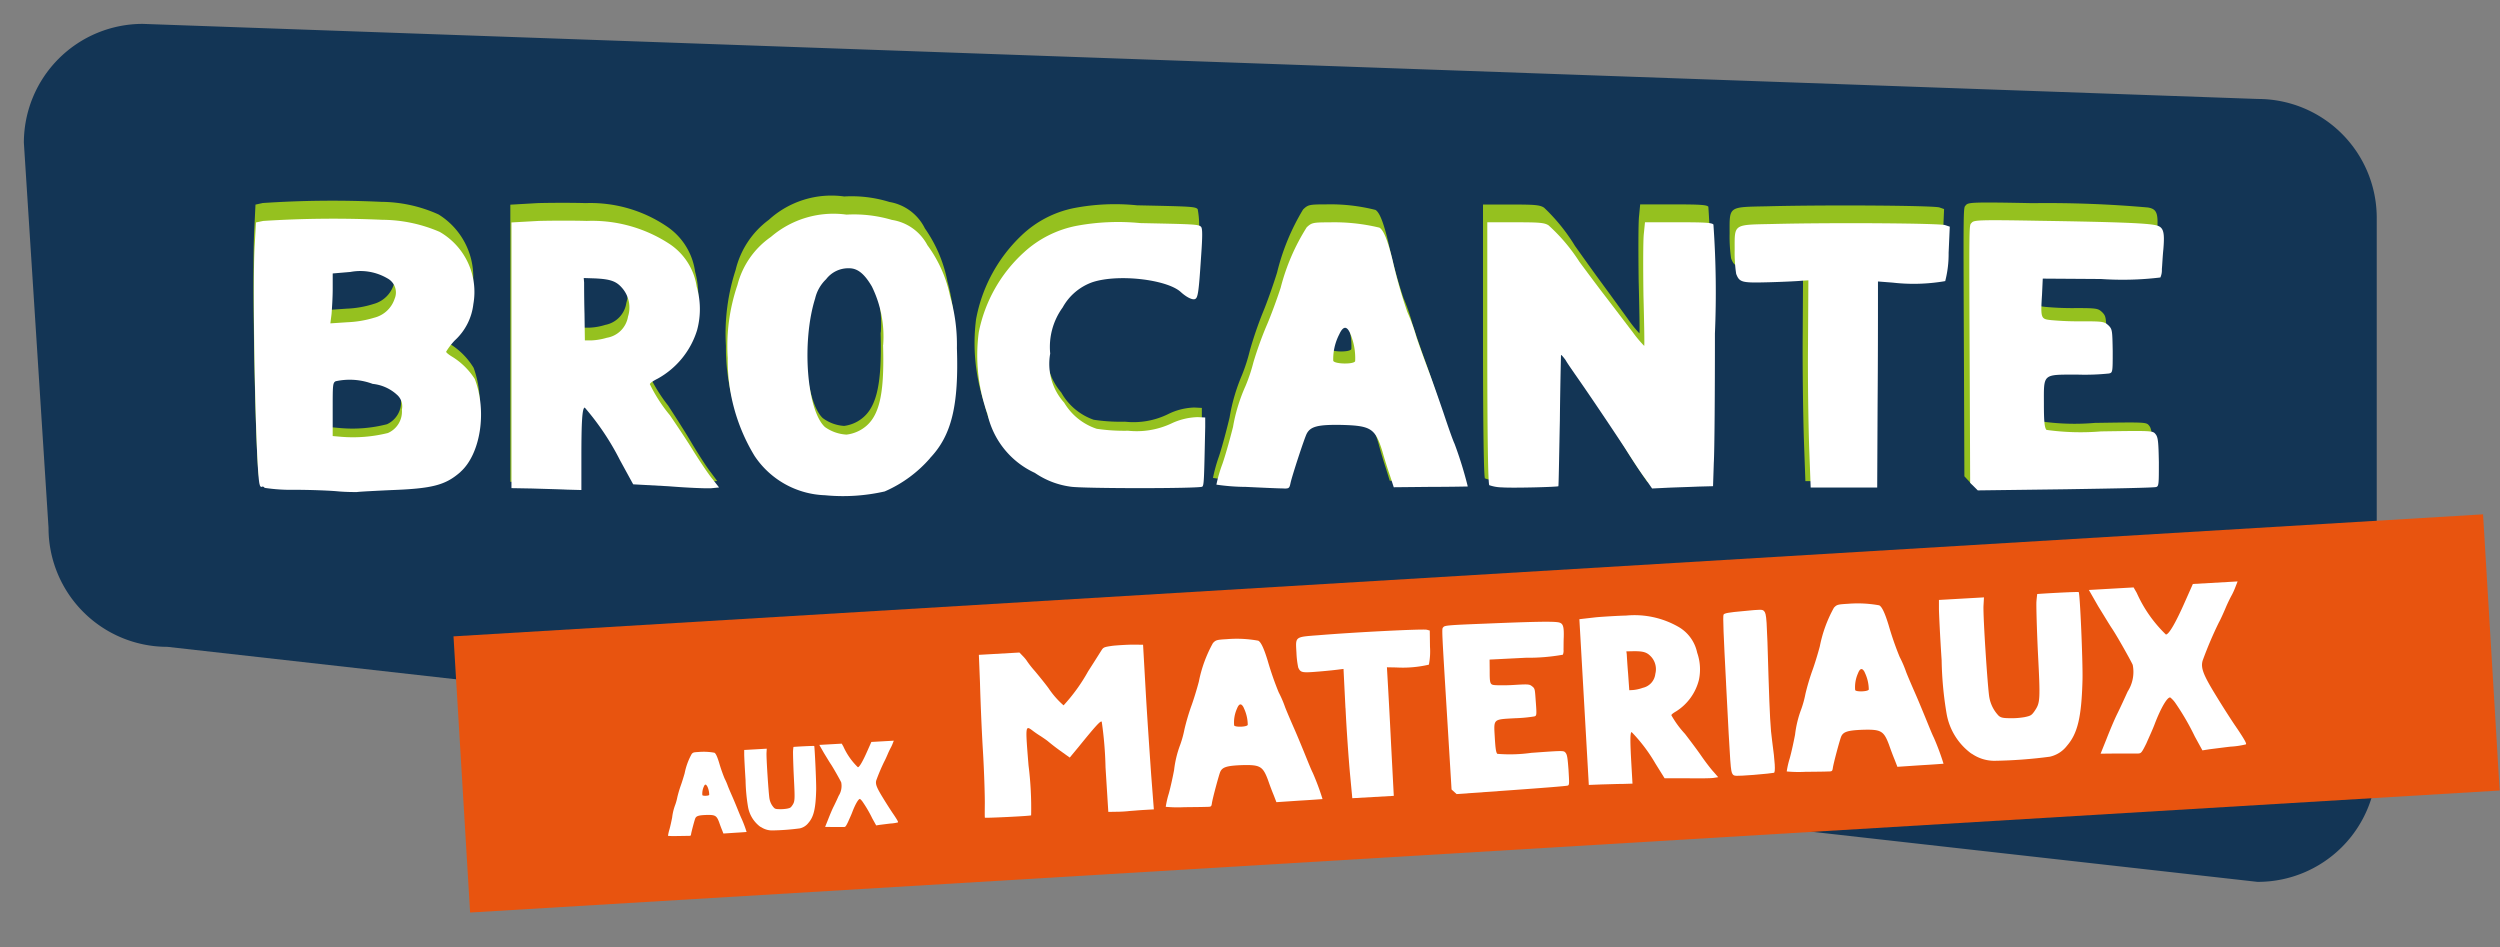
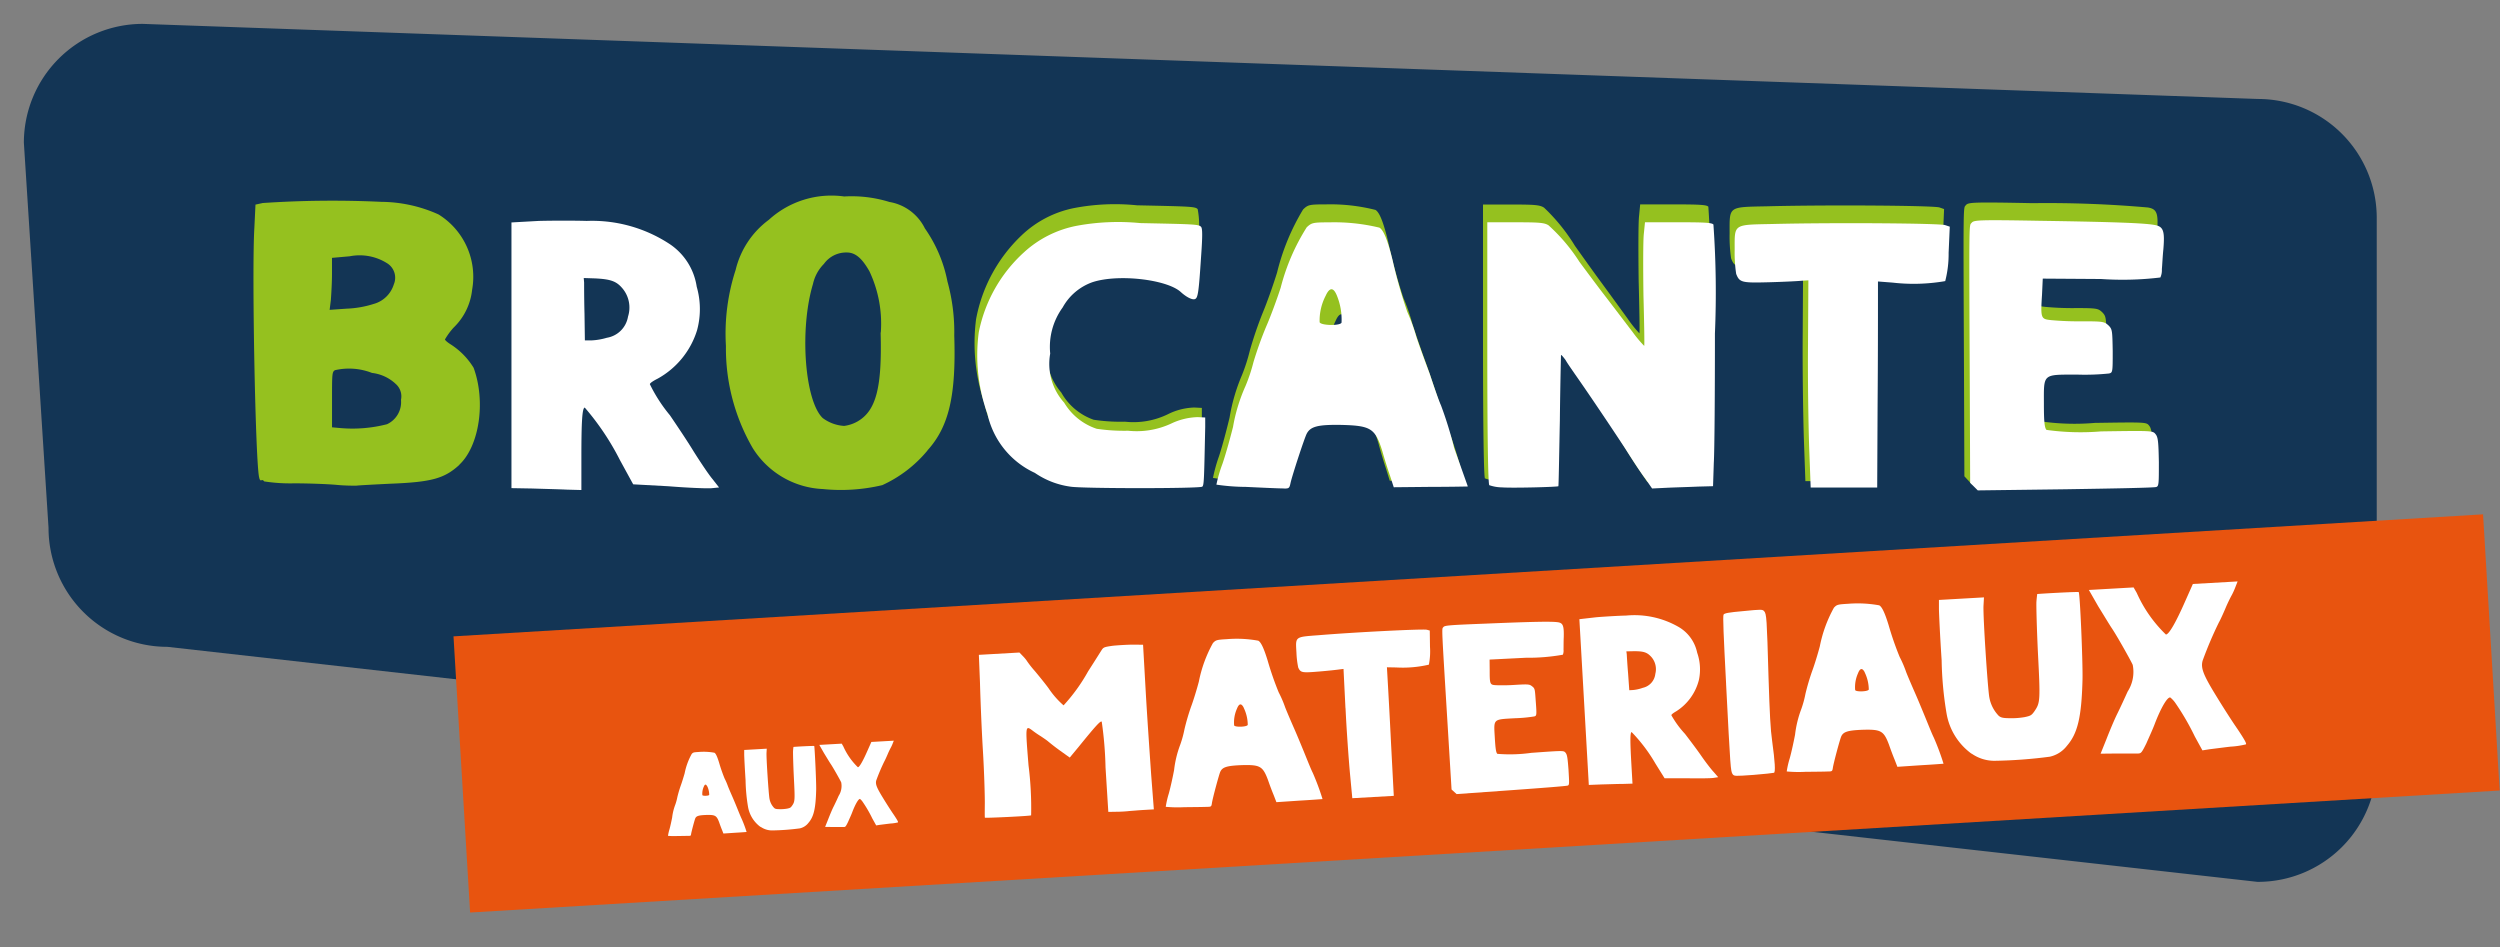
<svg xmlns="http://www.w3.org/2000/svg" width="128.529" height="48.709" viewBox="0 0 128.529 48.709">
  <rect x="0" y="0" width="128.529" height="48.709" fill="#808080" stroke="none" />
  <defs>
    <clipPath id="clip-path">
      <rect id="Rectangle_712" data-name="Rectangle 712" width="128.529" height="48.709" fill="none" />
    </clipPath>
  </defs>
  <g id="Groupe_1362" data-name="Groupe 1362" transform="translate(0.001)">
    <g id="Groupe_1346" data-name="Groupe 1346" transform="translate(-0.001)" clip-path="url(#clip-path)">
      <g id="Groupe_1345" data-name="Groupe 1345">
        <g id="Groupe_1344" data-name="Groupe 1344" clip-path="url(#clip-path)">
          <path id="Tracé_2512" data-name="Tracé 2512" d="M118.037,47.3,10.566,35.215A6.112,6.112,0,0,1,4.454,29.1L3.186,9.3A6.112,6.112,0,0,1,9.3,3.188l108.739,3.86a6.112,6.112,0,0,1,6.112,6.112V41.186a6.112,6.112,0,0,1-6.112,6.112" transform="translate(-1.959 -1.96)" fill="#133555" />
          <rect id="Rectangle_710" data-name="Rectangle 710" width="104.552" height="14.227" transform="matrix(0.998, -0.06, 0.06, 0.998, 23.315, 32.716)" fill="#e8540f" />
          <path id="Tracé_2513" data-name="Tracé 2513" d="M137.322,94.651l-.143-2.29a19.152,19.152,0,0,0-.195-2.348c-.064-.057-.3.2-1.2,1.309l-.444.536-.52-.372c-.279-.2-.547-.419-.6-.465s-.216-.158-.367-.259a4.919,4.919,0,0,1-.456-.315c-.342-.248-.34-.2-.177,1.81a17.419,17.419,0,0,1,.134,2.57c-.034.039-2.338.145-2.376.123-.013-.023-.008-.352-.005-.741s-.032-1.628-.1-2.743-.128-2.68-.149-3.469l-.057-1.42,2.085-.119.168.173a1.972,1.972,0,0,1,.182.208,4.867,4.867,0,0,0,.433.559c.235.279.562.686.707.884a4.475,4.475,0,0,0,.78.892,9.085,9.085,0,0,0,1.262-1.75c.335-.518.647-1.022.7-1.1.089-.139.149-.155.572-.215.265-.027.714-.053,1.006-.057l.547.005.138,2.436c.076,1.333.209,3.235.277,4.228l.139,1.8-.485.028c-.267.015-.605.046-.751.055a6.6,6.6,0,0,1-.7.04Z" transform="translate(-80.342 -52.91)" fill="#fff" />
          <path id="Tracé_2514" data-name="Tracé 2514" d="M163.664,93.517c-.012,0-.545.043-1.2.08l-1.175.079-.142-.369c-.085-.2-.214-.547-.287-.762-.272-.726-.41-.8-1.369-.773-.74.03-.979.1-1.087.341-.065.138-.4,1.385-.431,1.618-.026.172-.038.185-.257.185-.133.008-.656.013-1.166.018a6.711,6.711,0,0,1-.95-.019,4.526,4.526,0,0,1,.156-.678c.1-.358.216-.912.272-1.207a5.465,5.465,0,0,1,.325-1.332,5.428,5.428,0,0,0,.211-.778,11.9,11.9,0,0,1,.346-1.175c.116-.311.29-.88.391-1.263a6.761,6.761,0,0,1,.726-1.987c.149-.154.185-.169.718-.2a6.158,6.158,0,0,1,1.61.079c.137.065.289.385.483,1.018a16,16,0,0,0,.567,1.634,5.8,5.8,0,0,1,.337.783c.143.357.366.867.491,1.152s.351.831.506,1.212.34.844.422,1a12.7,12.7,0,0,1,.5,1.345m-4.049-4.694c-.123-.248-.244-.229-.35.044a1.729,1.729,0,0,0-.146.859c.042.107.674.084.7-.028a2.043,2.043,0,0,0-.208-.876" transform="translate(-95.667 -52.435)" fill="#fff" />
          <path id="Tracé_2515" data-name="Tracé 2515" d="M175.533,88.061l-.1-2.013-.205.024c-.108.018-.58.07-1.028.107-.9.075-.969.067-1.094-.2a4.477,4.477,0,0,1-.092-.761c-.048-.849-.106-.809,1.165-.906,1.937-.159,5.392-.331,5.541-.278l.148.04.011.838a3.526,3.526,0,0,1-.057.916,5.917,5.917,0,0,1-1.682.144l-.475-.009.039.679c.022.376.106,1.855.176,3.3l.138,2.631-2.133.121-.122-1.294c-.065-.726-.174-2.216-.226-3.331" transform="translate(-106.361 -51.657)" fill="#fff" />
          <path id="Tracé_2516" data-name="Tracé 2516" d="M192.993,91.615l-.195-3.2c-.33-5.38-.31-5.029-.231-5.143.068-.089.212-.109,2.142-.183,2.39-.1,3.386-.119,3.716-.077.294.032.35.163.336.759-.011.231-.007.523-.012.645a.568.568,0,0,1-.034.27,10.159,10.159,0,0,1-1.9.156l-1.867.094.005.523c0,.766.008.778.349.795a9.815,9.815,0,0,0,1-.02c.666-.038.7-.028.844.086s.131.163.18.817.04.691-.081.722a7.477,7.477,0,0,1-.979.092c-1.164.066-1.105.014-1.05,1,.035.606.068.774.132.831a7.894,7.894,0,0,0,1.748-.051c1.623-.117,1.659-.119,1.75-.014s.111.249.16.891c.04.691.045.776-.039.805-.059.028-1.355.126-2.905.238l-2.81.2Z" transform="translate(-118.366 -51.026)" fill="#fff" />
          <path id="Tracé_2517" data-name="Tracé 2517" d="M217.948,90.481l-.241.038c-.132.02-.751.031-1.372.017l-1.143,0-.469-.752a8.286,8.286,0,0,0-1.223-1.62c-.085,0-.081.491-.019,1.582l.061,1.067-.462.014c-.255,0-.753.018-1.117.027l-.667.026-.485-8.521.87-.1c.471-.039,1.163-.078,1.539-.087a4.538,4.538,0,0,1,2.659.566,2,2,0,0,1,.988,1.342,2.6,2.6,0,0,1,.091,1.394,2.68,2.68,0,0,1-1.172,1.623c-.142.081-.247.16-.245.2a5,5,0,0,0,.7.957c.223.291.605.793.83,1.12s.514.7.644.839Zm-3.466-6.211c-.206-.219-.4-.269-.891-.265l-.364.008.02.145c.005.085.03.533.07,1.005l.06.848.206-.012a2.04,2.04,0,0,0,.492-.113.824.824,0,0,0,.641-.718.954.954,0,0,0-.234-.9" transform="translate(-129.613 -50.525)" fill="#fff" />
          <path id="Tracé_2518" data-name="Tracé 2518" d="M230.162,85.206c-.13-2.5-.175-3.5-.13-3.568s.237-.111,1.023-.179c.9-.088.968-.092,1.058,0,.13.139.143.369.229,3.38.063,1.966.1,2.693.188,3.309.145,1.05.176,1.595.093,1.624-.048.015-.52.066-1.052.109-.957.067-.993.069-1.073-.036-.105-.152-.113-.285-.337-4.638" transform="translate(-141.42 -50.042)" fill="#fff" />
          <path id="Tracé_2519" data-name="Tracé 2519" d="M246.55,88.8c-.012,0-.545.044-1.2.08l-1.175.079-.143-.369c-.084-.2-.213-.547-.287-.762-.273-.726-.411-.8-1.37-.773-.74.03-.979.1-1.087.342-.065.138-.4,1.384-.431,1.617-.027.172-.038.185-.257.185-.133.008-.656.013-1.166.018a6.71,6.71,0,0,1-.949-.019,4.585,4.585,0,0,1,.156-.678c.1-.358.215-.912.272-1.207a5.519,5.519,0,0,1,.325-1.332,5.322,5.322,0,0,0,.211-.778,11.766,11.766,0,0,1,.347-1.175c.116-.31.29-.88.391-1.263a6.757,6.757,0,0,1,.726-1.987c.149-.155.185-.169.718-.2a6.167,6.167,0,0,1,1.609.079c.137.065.29.385.484,1.018a15.754,15.754,0,0,0,.567,1.634,5.836,5.836,0,0,1,.336.783c.142.357.366.867.491,1.152s.351.832.507,1.212.34.844.422,1a12.811,12.811,0,0,1,.5,1.345M242.5,84.108c-.124-.248-.245-.229-.35.044a1.731,1.731,0,0,0-.146.86c.042.107.674.083.7-.028a2.047,2.047,0,0,0-.208-.876" transform="translate(-146.627 -49.536)" fill="#fff" />
          <path id="Tracé_2520" data-name="Tracé 2520" d="M260.481,87.34a3.225,3.225,0,0,1-1.285-2.067,18.1,18.1,0,0,1-.253-2.734c-.081-1.212-.137-2.412-.139-2.655v-.45l2.315-.132-.024.427c-.028.573.22,4.3.3,4.713a1.817,1.817,0,0,0,.48.946c.116.1.225.121.567.126a3.956,3.956,0,0,0,.763-.055c.313-.066.36-.093.507-.3.3-.443.31-.528.181-3.014-.059-1.249-.09-2.427-.077-2.622s.04-.379.039-.391,2.1-.132,2.135-.1c.064.045.216,3.575.195,4.5-.049,1.912-.244,2.762-.8,3.4a1.524,1.524,0,0,1-.88.561,24.338,24.338,0,0,1-2.858.211,2.042,2.042,0,0,1-1.164-.371" transform="translate(-159.12 -48.59)" fill="#fff" />
          <path id="Tracé_2521" data-name="Tracé 2521" d="M279.427,86.469l.3-.746c.159-.41.405-1,.558-1.308s.39-.825.531-1.137a1.866,1.866,0,0,0,.262-1.377c-.1-.225-.8-1.474-1.068-1.873-.106-.152-.415-.669-.7-1.127l-.486-.849,2.3-.131.162.283a6.829,6.829,0,0,0,1.5,2.14c.158-.008.512-.624.985-1.7l.4-.9,2.3-.131-.107.273a3.779,3.779,0,0,1-.183.412c-.044.075-.2.376-.326.675s-.281.636-.347.749a19.991,19.991,0,0,0-.837,1.969c-.1.371.029.716.685,1.785.336.552.83,1.327,1.108,1.724.359.539.48.751.434.79a4.274,4.274,0,0,1-.8.118c-.4.047-.881.111-1.074.134l-.362.057-.394-.719a12.735,12.735,0,0,0-.985-1.7,1.383,1.383,0,0,0-.272-.3c-.148-.04-.481.526-.8,1.358-.095.261-.3.7-.43,1-.24.488-.275.514-.419.522-.1.006-.572,0-1.059,0Z" transform="translate(-171.432 -47.721)" fill="#fff" />
          <path id="Tracé_2522" data-name="Tracé 2522" d="M93.2,104.47c-.006,0-.273.022-.6.04l-.589.039-.072-.185c-.042-.1-.107-.274-.143-.382-.136-.364-.206-.4-.686-.387-.371.015-.49.052-.544.171-.033.069-.2.693-.216.81-.013.086-.019.093-.129.093-.067,0-.328.006-.584.008a3.319,3.319,0,0,1-.476-.01,2.34,2.34,0,0,1,.078-.339c.05-.18.108-.457.136-.6a2.745,2.745,0,0,1,.163-.667,2.751,2.751,0,0,0,.106-.39,5.933,5.933,0,0,1,.174-.588c.058-.156.145-.441.2-.632a3.372,3.372,0,0,1,.364-.995c.074-.077.092-.084.359-.1a3.076,3.076,0,0,1,.806.039c.069.033.145.193.242.51a7.964,7.964,0,0,0,.284.818,3.009,3.009,0,0,1,.169.392c.071.179.183.434.246.577s.176.416.253.607.171.423.211.5a6.25,6.25,0,0,1,.252.674m-2.028-2.351c-.062-.124-.122-.115-.175.022a.87.87,0,0,0-.073.43c.022.054.337.042.353-.014a1.033,1.033,0,0,0-.1-.439" transform="translate(-54.819 -61.696)" fill="#fff" />
          <path id="Tracé_2523" data-name="Tracé 2523" d="M100.172,103.738a1.617,1.617,0,0,1-.643-1.035,9.111,9.111,0,0,1-.126-1.369c-.041-.607-.069-1.208-.07-1.33V99.78l1.159-.066-.012.213c-.014.287.111,2.156.153,2.36a.9.9,0,0,0,.24.474c.058.052.113.06.284.063a1.97,1.97,0,0,0,.382-.028c.156-.033.18-.047.253-.148.152-.221.155-.265.091-1.509-.03-.626-.045-1.215-.039-1.313s.02-.19.02-.2,1.049-.066,1.069-.049.108,1.79.1,2.253c-.025.957-.122,1.383-.4,1.7a.763.763,0,0,1-.441.281,12.163,12.163,0,0,1-1.431.106,1.02,1.02,0,0,1-.583-.186" transform="translate(-61.072 -61.223)" fill="#fff" />
          <path id="Tracé_2524" data-name="Tracé 2524" d="M109.658,103.3l.15-.374c.08-.205.2-.5.279-.655s.2-.413.267-.569a.938.938,0,0,0,.131-.69c-.049-.113-.4-.738-.534-.938-.054-.076-.208-.335-.349-.564l-.243-.425,1.153-.065.081.141a3.438,3.438,0,0,0,.749,1.072c.079,0,.257-.313.493-.85l.2-.45,1.154-.065-.054.137a1.959,1.959,0,0,1-.092.206c-.022.037-.1.188-.163.338s-.141.319-.174.376a9.871,9.871,0,0,0-.419.986c-.05.185.014.359.343.894.168.277.415.664.554.864.18.27.241.376.218.4a2.109,2.109,0,0,1-.4.059c-.2.024-.441.056-.538.067l-.181.029-.2-.36a6.41,6.41,0,0,0-.493-.849.683.683,0,0,0-.137-.151c-.074-.02-.241.263-.4.68-.047.131-.151.35-.215.5-.119.244-.138.258-.211.262-.048,0-.286,0-.53,0Z" transform="translate(-67.237 -60.788)" fill="#fff" />
          <path id="Tracé_2525" data-name="Tracé 2525" d="M44.421,40.377c-.775.709-1.434.891-3.585.973-.814.041-1.589.081-1.725.1-.117,0-.582,0-.988-.04s-1.415-.081-2.209-.081a8.57,8.57,0,0,1-1.531-.1c-.039-.061-.1-.081-.136-.061-.039.04-.1-.02-.116-.122-.194-.608-.388-10.638-.252-12.847l.058-1.2.368-.081a53.7,53.7,0,0,1,6.1-.061,7.268,7.268,0,0,1,2.945.649,3.772,3.772,0,0,1,1.725,3.87,3.167,3.167,0,0,1-.95,1.945,3.492,3.492,0,0,0-.446.608c0,.04.116.142.272.243a3.733,3.733,0,0,1,1.2,1.216c.639,1.743.29,4.032-.736,4.985m-6.666-7.963.872-.061A5.208,5.208,0,0,0,40,32.11,1.5,1.5,0,0,0,41.049,31.1.876.876,0,0,0,40.681,30a2.644,2.644,0,0,0-1.9-.344l-.911.081v.831c0,.466-.039,1.074-.058,1.338ZM41.127,36.2a2.129,2.129,0,0,0-1.2-.547,3.234,3.234,0,0,0-1.9-.142c-.155.081-.155.2-.155,1.519v1.419l.446.04a7.087,7.087,0,0,0,2.383-.2,1.254,1.254,0,0,0,.717-1.256.848.848,0,0,0-.291-.831" transform="translate(-20.802 -16.48)" fill="#95c11f" />
-           <path id="Tracé_2526" data-name="Tracé 2526" d="M78.75,41.372l-.388.04c-.213.02-1.2-.02-2.19-.1l-1.821-.1-.678-1.3a13.981,13.981,0,0,0-1.8-2.816c-.136,0-.174.81-.174,2.635v1.783l-.736-.02c-.407-.02-1.2-.04-1.783-.06l-1.066-.02V27.167l1.4-.081c.756-.02,1.861-.02,2.461,0a7.007,7.007,0,0,1,4.186,1.2,3.352,3.352,0,0,1,1.453,2.33,4.529,4.529,0,0,1,.019,2.331,4.437,4.437,0,0,1-2.016,2.593c-.232.122-.407.243-.407.3A8.322,8.322,0,0,0,76.23,37.5c.33.507.892,1.378,1.221,1.945.329.547.756,1.216.95,1.459ZM73.789,30.692c-.31-.385-.62-.486-1.4-.527l-.581-.02.019.243c0,.142,0,.892.019,1.682l.02,1.419H72.2a3.125,3.125,0,0,0,.794-.142,1.348,1.348,0,0,0,1.085-1.135,1.65,1.65,0,0,0-.291-1.52" transform="translate(-41.877 -16.644)" fill="#95c11f" />
          <path id="Tracé_2527" data-name="Tracé 2527" d="M107.233,39.294a6.527,6.527,0,0,1-2.326,1.783,9.228,9.228,0,0,1-3.062.2,4.48,4.48,0,0,1-3.6-2.108,10.229,10.229,0,0,1-1.376-5.248,10.6,10.6,0,0,1,.5-3.911,4.5,4.5,0,0,1,1.706-2.574,4.772,4.772,0,0,1,3.875-1.2,6.573,6.573,0,0,1,2.326.283,2.492,2.492,0,0,1,1.821,1.357,7.122,7.122,0,0,1,1.162,2.736,9.709,9.709,0,0,1,.349,2.776c.1,3.08-.272,4.681-1.376,5.9m-2.4-6.058a6.3,6.3,0,0,0-.582-3.141c-.388-.689-.736-.973-1.162-.973a1.408,1.408,0,0,0-1.182.588,2.1,2.1,0,0,0-.562,1.033c-.7,2.33-.426,6,.5,6.89a2.047,2.047,0,0,0,1.1.405,1.858,1.858,0,0,0,.678-.223c.969-.547,1.279-1.743,1.2-4.58" transform="translate(-59.548 -16.135)" fill="#95c11f" />
          <path id="Tracé_2528" data-name="Tracé 2528" d="M133.036,40.773a4.51,4.51,0,0,1-2.442-3.161,9.732,9.732,0,0,1-.446-4.377,7.927,7.927,0,0,1,2.325-4.3,5.457,5.457,0,0,1,2.713-1.418,11.172,11.172,0,0,1,3.236-.142c2.733.06,3,.06,3.12.2a4.41,4.41,0,0,1,0,1.621c-.116,1.844-.155,2.189-.31,2.249-.135.061-.446-.1-.736-.385-.717-.669-3.2-.973-4.515-.527a2.845,2.845,0,0,0-1.531,1.358,3.72,3.72,0,0,0-.639,2.472A3.2,3.2,0,0,0,134.528,37a3.077,3.077,0,0,0,1.666,1.4,9.2,9.2,0,0,0,1.609.1,4.03,4.03,0,0,0,2.209-.385,3.242,3.242,0,0,1,1.357-.344l.387.02V38.3c-.058,2.817-.058,3.141-.155,3.2-.155.1-6.1.1-6.744,0a4.13,4.13,0,0,1-1.821-.73" transform="translate(-79.967 -16.82)" fill="#95c11f" />
          <path id="Tracé_2529" data-name="Tracé 2529" d="M174.792,41.457c-.019,0-.872.02-1.919.02l-1.88.02-.194-.628c-.116-.344-.291-.932-.388-1.3-.368-1.236-.581-1.378-2.112-1.419-1.182-.02-1.57.081-1.764.466-.116.223-.756,2.27-.833,2.655-.059.283-.077.3-.426.283-.213,0-1.046-.04-1.86-.081a10.235,10.235,0,0,1-1.512-.121,7.94,7.94,0,0,1,.31-1.115c.194-.587.426-1.5.543-1.986a9.468,9.468,0,0,1,.639-2.189,9.176,9.176,0,0,0,.408-1.276,20.118,20.118,0,0,1,.658-1.925c.214-.507.543-1.439.737-2.067a11.539,11.539,0,0,1,1.337-3.242c.252-.243.31-.263,1.163-.263a9.416,9.416,0,0,1,2.558.284c.213.122.427.669.679,1.743a27.159,27.159,0,0,0,.756,2.776,10.243,10.243,0,0,1,.465,1.337c.194.608.5,1.479.678,1.966s.485,1.419.7,2.067c.213.669.465,1.439.581,1.7a21.7,21.7,0,0,1,.678,2.29m-6.027-8.207c-.174-.425-.368-.405-.562.04a3.01,3.01,0,0,0-.31,1.419c.059.183,1.067.2,1.124.02a3.54,3.54,0,0,0-.252-1.479" transform="translate(-99.543 -16.781)" fill="#95c11f" />
          <path id="Tracé_2530" data-name="Tracé 2530" d="M198.055,41.383c-.058-.061-.1-2.553-.1-7.092V27.3h1.453c1.2,0,1.473.02,1.686.162a9.513,9.513,0,0,1,1.589,1.966c.175.243.718,1.013,1.221,1.7.523.709,1.182,1.621,1.492,2.046a6.365,6.365,0,0,0,.6.75c.02,0,0-1.216-.039-2.7-.019-1.479-.019-2.979.02-3.323l.058-.608h1.705c1.337,0,1.725.02,1.8.122a54.012,54.012,0,0,1,.077,5.835c0,3.121-.019,6.262-.058,6.951l-.039,1.236-.756.02c-.426.021-1.124.041-1.57.061l-.795.041-.349-.527c-.213-.283-.678-1.033-1.047-1.641-.7-1.115-1.938-3.04-2.538-3.931-.174-.263-.407-.608-.5-.79-.116-.162-.213-.283-.232-.263,0,.02-.039,1.6-.059,3.526-.039,1.9-.058,3.485-.077,3.505-.058.041-2.326.1-2.888.061a1.99,1.99,0,0,1-.659-.122" transform="translate(-121.711 -16.785)" fill="#95c11f" />
          <path id="Tracé_2531" data-name="Tracé 2531" d="M234.623,33.854l.02-3.364-.33.02c-.174.02-.93.061-1.647.081-1.434.041-1.55.02-1.725-.446a7.784,7.784,0,0,1-.077-1.276c0-1.419-.1-1.358,1.938-1.4,3.1-.081,8.623-.04,8.856.061l.232.081-.058,1.4a6.1,6.1,0,0,1-.174,1.52,9.02,9.02,0,0,1-2.693.081l-.756-.06v1.134c0,.629,0,3.1-.019,5.512l-.02,4.4h-3.41l-.078-2.168c-.039-1.216-.077-3.708-.058-5.573" transform="translate(-141.942 -16.863)" fill="#95c11f" />
          <path id="Tracé_2532" data-name="Tracé 2532" d="M262.135,41.1l-.02-5.35c-.039-9-.039-8.409.1-8.592.116-.142.349-.162,3.43-.1a58.866,58.866,0,0,1,5.93.223c.465.081.543.3.465,1.3-.039.385-.058.872-.077,1.074a.989.989,0,0,1-.077.446,15.566,15.566,0,0,1-3.043.081l-2.984-.02-.039.872c-.078,1.276-.058,1.3.484,1.357a15.024,15.024,0,0,0,1.589.061c1.066,0,1.124.02,1.337.223.194.2.194.284.213,1.378,0,1.115,0,1.155-.194,1.2a11.462,11.462,0,0,1-1.57.061c-1.86,0-1.763-.081-1.763,1.56,0,1.013.039,1.3.135,1.4a12.132,12.132,0,0,0,2.791.081c2.6-.04,2.655-.04,2.791.142.136.162.155.425.174,1.5,0,1.155,0,1.3-.135,1.337-.1.041-2.17.081-4.651.122l-4.5.06Z" transform="translate(-161.143 -16.613)" fill="#95c11f" />
-           <path id="Tracé_2533" data-name="Tracé 2533" d="M44.514,42.215c-.777.68-1.438.855-3.6.933-.816.039-1.594.078-1.73.1-.117,0-.583,0-.991-.039s-1.419-.078-2.215-.078a8.966,8.966,0,0,1-1.536-.1.113.113,0,0,0-.136-.059c-.039.039-.1-.02-.117-.116-.195-.584-.389-10.2-.253-12.323L34,29.386l.369-.077a56.243,56.243,0,0,1,6.123-.059,7.552,7.552,0,0,1,2.954.622,3.561,3.561,0,0,1,1.73,3.712,2.986,2.986,0,0,1-.953,1.866,3.368,3.368,0,0,0-.447.583c0,.038.117.136.272.233a3.644,3.644,0,0,1,1.2,1.166c.642,1.672.292,3.868-.738,4.782m-6.686-7.639.874-.058a5.429,5.429,0,0,0,1.38-.233,1.477,1.477,0,0,0,1.05-.972.823.823,0,0,0-.369-1.05,2.754,2.754,0,0,0-1.9-.331l-.914.078v.8c0,.447-.039,1.03-.059,1.283ZM41.21,38.21A2.18,2.18,0,0,0,40,37.686a3.375,3.375,0,0,0-1.9-.136c-.156.077-.156.195-.156,1.458v1.36l.447.039a7.437,7.437,0,0,0,2.391-.195,1.2,1.2,0,0,0,.719-1.2.794.794,0,0,0-.292-.8" transform="translate(-20.84 -17.95)" fill="#fff" />
          <path id="Tracé_2534" data-name="Tracé 2534" d="M78.95,43.168l-.389.039c-.214.019-1.205-.019-2.2-.1l-1.827-.1-.68-1.244a13.369,13.369,0,0,0-1.808-2.7c-.136,0-.175.778-.175,2.527V43.3l-.738-.02c-.408-.019-1.205-.039-1.788-.058l-1.069-.019V29.543l1.4-.078c.758-.019,1.866-.019,2.469,0a7.258,7.258,0,0,1,4.2,1.147A3.2,3.2,0,0,1,77.8,32.847a4.157,4.157,0,0,1,.019,2.235A4.289,4.289,0,0,1,75.8,37.57c-.233.117-.408.233-.408.291a7.914,7.914,0,0,0,1.03,1.594c.331.486.894,1.322,1.224,1.866.331.525.758,1.166.953,1.4ZM73.975,32.925c-.311-.369-.622-.466-1.4-.505l-.583-.019.019.233c0,.136,0,.855.02,1.613l.019,1.361h.33a3.278,3.278,0,0,0,.8-.136,1.319,1.319,0,0,0,1.088-1.088,1.53,1.53,0,0,0-.292-1.458" transform="translate(-41.981 -18.107)" fill="#fff" />
-           <path id="Tracé_2535" data-name="Tracé 2535" d="M107.523,41.175a6.543,6.543,0,0,1-2.333,1.71,9.658,9.658,0,0,1-3.071.195A4.532,4.532,0,0,1,98.5,41.058a9.481,9.481,0,0,1-1.38-5.034,9.745,9.745,0,0,1,.5-3.751A4.313,4.313,0,0,1,99.34,29.8a4.931,4.931,0,0,1,3.888-1.147,6.891,6.891,0,0,1,2.333.272,2.49,2.49,0,0,1,1.826,1.3,6.674,6.674,0,0,1,1.166,2.624,8.945,8.945,0,0,1,.35,2.663c.1,2.954-.272,4.49-1.38,5.656m-2.411-5.812a5.819,5.819,0,0,0-.583-3.012c-.389-.661-.739-.933-1.166-.933a1.435,1.435,0,0,0-1.185.564,2,2,0,0,0-.564.991c-.7,2.235-.428,5.753.505,6.608a2.112,2.112,0,0,0,1.108.389,1.917,1.917,0,0,0,.68-.214c.972-.525,1.283-1.672,1.2-4.393" transform="translate(-59.707 -17.619)" fill="#fff" />
          <path id="Tracé_2536" data-name="Tracé 2536" d="M133.406,42.594a4.359,4.359,0,0,1-2.449-3.032,8.958,8.958,0,0,1-.447-4.2,7.515,7.515,0,0,1,2.332-4.121,5.569,5.569,0,0,1,2.722-1.36,11.729,11.729,0,0,1,3.245-.136c2.741.058,3.013.058,3.129.194.077.078.077.486,0,1.555-.116,1.769-.156,2.1-.311,2.157-.136.058-.447-.1-.739-.369-.719-.641-3.207-.933-4.528-.5a2.819,2.819,0,0,0-1.536,1.3,3.457,3.457,0,0,0-.641,2.371,2.975,2.975,0,0,0,.719,2.526,3.061,3.061,0,0,0,1.672,1.342,9.66,9.66,0,0,0,1.613.1,4.208,4.208,0,0,0,2.216-.369,3.376,3.376,0,0,1,1.36-.331l.389.019v.486c-.058,2.7-.058,3.013-.155,3.071-.156.1-6.123.1-6.764,0a4.245,4.245,0,0,1-1.827-.7" transform="translate(-80.19 -18.276)" fill="#fff" />
-           <path id="Tracé_2537" data-name="Tracé 2537" d="M175.291,43.249c-.019,0-.874.02-1.924.02l-1.885.019-.195-.6c-.117-.331-.292-.894-.389-1.244-.369-1.186-.583-1.322-2.119-1.361-1.186-.019-1.574.078-1.769.447-.116.214-.758,2.177-.836,2.546-.058.272-.077.292-.428.272-.214,0-1.05-.039-1.866-.078a10.706,10.706,0,0,1-1.516-.116,7.159,7.159,0,0,1,.311-1.069c.194-.564.428-1.438.544-1.9a8.787,8.787,0,0,1,.641-2.1,8.625,8.625,0,0,0,.408-1.224,18.741,18.741,0,0,1,.661-1.847c.214-.486.544-1.38.739-1.982a10.823,10.823,0,0,1,1.341-3.11c.253-.233.311-.253,1.167-.253a9.88,9.88,0,0,1,2.566.272c.213.117.427.641.68,1.672a25.214,25.214,0,0,0,.758,2.663,9.5,9.5,0,0,1,.466,1.283c.195.583.506,1.419.681,1.885s.486,1.36.7,1.982c.214.641.466,1.38.583,1.632a20.219,20.219,0,0,1,.68,2.2m-6.044-7.872c-.175-.408-.369-.389-.564.039a2.766,2.766,0,0,0-.311,1.36c.058.175,1.069.195,1.127.02a3.267,3.267,0,0,0-.252-1.419" transform="translate(-99.827 -18.238)" fill="#fff" />
+           <path id="Tracé_2537" data-name="Tracé 2537" d="M175.291,43.249c-.019,0-.874.02-1.924.02l-1.885.019-.195-.6c-.117-.331-.292-.894-.389-1.244-.369-1.186-.583-1.322-2.119-1.361-1.186-.019-1.574.078-1.769.447-.116.214-.758,2.177-.836,2.546-.058.272-.077.292-.428.272-.214,0-1.05-.039-1.866-.078a10.706,10.706,0,0,1-1.516-.116,7.159,7.159,0,0,1,.311-1.069c.194-.564.428-1.438.544-1.9a8.787,8.787,0,0,1,.641-2.1,8.625,8.625,0,0,0,.408-1.224,18.741,18.741,0,0,1,.661-1.847c.214-.486.544-1.38.739-1.982a10.823,10.823,0,0,1,1.341-3.11c.253-.233.311-.253,1.167-.253a9.88,9.88,0,0,1,2.566.272c.213.117.427.641.68,1.672a25.214,25.214,0,0,0,.758,2.663,9.5,9.5,0,0,1,.466,1.283c.195.583.506,1.419.681,1.885c.214.641.466,1.38.583,1.632a20.219,20.219,0,0,1,.68,2.2m-6.044-7.872c-.175-.408-.369-.389-.564.039a2.766,2.766,0,0,0-.311,1.36c.058.175,1.069.195,1.127.02a3.267,3.267,0,0,0-.252-1.419" transform="translate(-99.827 -18.238)" fill="#fff" />
          <path id="Tracé_2538" data-name="Tracé 2538" d="M198.627,43.178c-.058-.058-.1-2.449-.1-6.8V29.67h1.457c1.205,0,1.477.019,1.691.156a9.242,9.242,0,0,1,1.594,1.885c.175.233.719.972,1.224,1.632.525.68,1.185,1.555,1.5,1.963a6.239,6.239,0,0,0,.6.719c.02,0,0-1.167-.038-2.585-.02-1.419-.02-2.857.02-3.188l.058-.583h1.711c1.341,0,1.73.019,1.808.117a49.723,49.723,0,0,1,.077,5.6c0,2.993-.019,6.006-.058,6.667l-.039,1.185-.758.02c-.428.02-1.127.039-1.575.059l-.8.039-.35-.505c-.214-.272-.68-.991-1.05-1.574-.7-1.069-1.944-2.916-2.546-3.771-.174-.253-.408-.583-.505-.758-.116-.155-.213-.272-.233-.252,0,.019-.039,1.535-.058,3.382-.039,1.827-.059,3.343-.078,3.362-.058.039-2.332.1-2.9.059a2.068,2.068,0,0,1-.661-.117" transform="translate(-122.062 -18.242)" fill="#fff" />
          <path id="Tracé_2539" data-name="Tracé 2539" d="M235.31,35.957l.019-3.226-.33.019c-.175.02-.933.058-1.652.078-1.438.039-1.555.02-1.73-.428a7.155,7.155,0,0,1-.078-1.224c0-1.36-.1-1.3,1.944-1.342,3.11-.078,8.649-.039,8.882.059l.233.078-.059,1.341a5.576,5.576,0,0,1-.175,1.458,9.467,9.467,0,0,1-2.7.078l-.758-.059v1.088c0,.6,0,2.974-.019,5.287l-.02,4.218h-3.42l-.078-2.08c-.039-1.166-.078-3.557-.058-5.345" transform="translate(-142.357 -18.318)" fill="#fff" />
          <path id="Tracé_2540" data-name="Tracé 2540" d="M262.907,42.9l-.02-5.131c-.039-8.63-.039-8.066.1-8.241.117-.136.35-.155,3.441-.1,3.829.059,5.422.117,5.947.214.466.077.544.292.466,1.244-.039.369-.058.836-.078,1.03a.914.914,0,0,1-.077.428,16.274,16.274,0,0,1-3.052.078l-2.994-.02-.039.836c-.078,1.225-.058,1.244.486,1.3a15.7,15.7,0,0,0,1.594.059c1.069,0,1.127.019,1.341.214.195.194.195.272.214,1.322,0,1.069,0,1.108-.194,1.147a11.951,11.951,0,0,1-1.575.058c-1.866,0-1.769-.077-1.769,1.5,0,.972.039,1.244.136,1.342a12.7,12.7,0,0,0,2.8.077c2.6-.039,2.663-.039,2.8.136.136.156.155.408.175,1.439,0,1.108,0,1.244-.136,1.283-.1.039-2.177.078-4.664.117l-4.51.058Z" transform="translate(-161.618 -18.078)" fill="#fff" />
        </g>
      </g>
    </g>
  </g>
</svg>